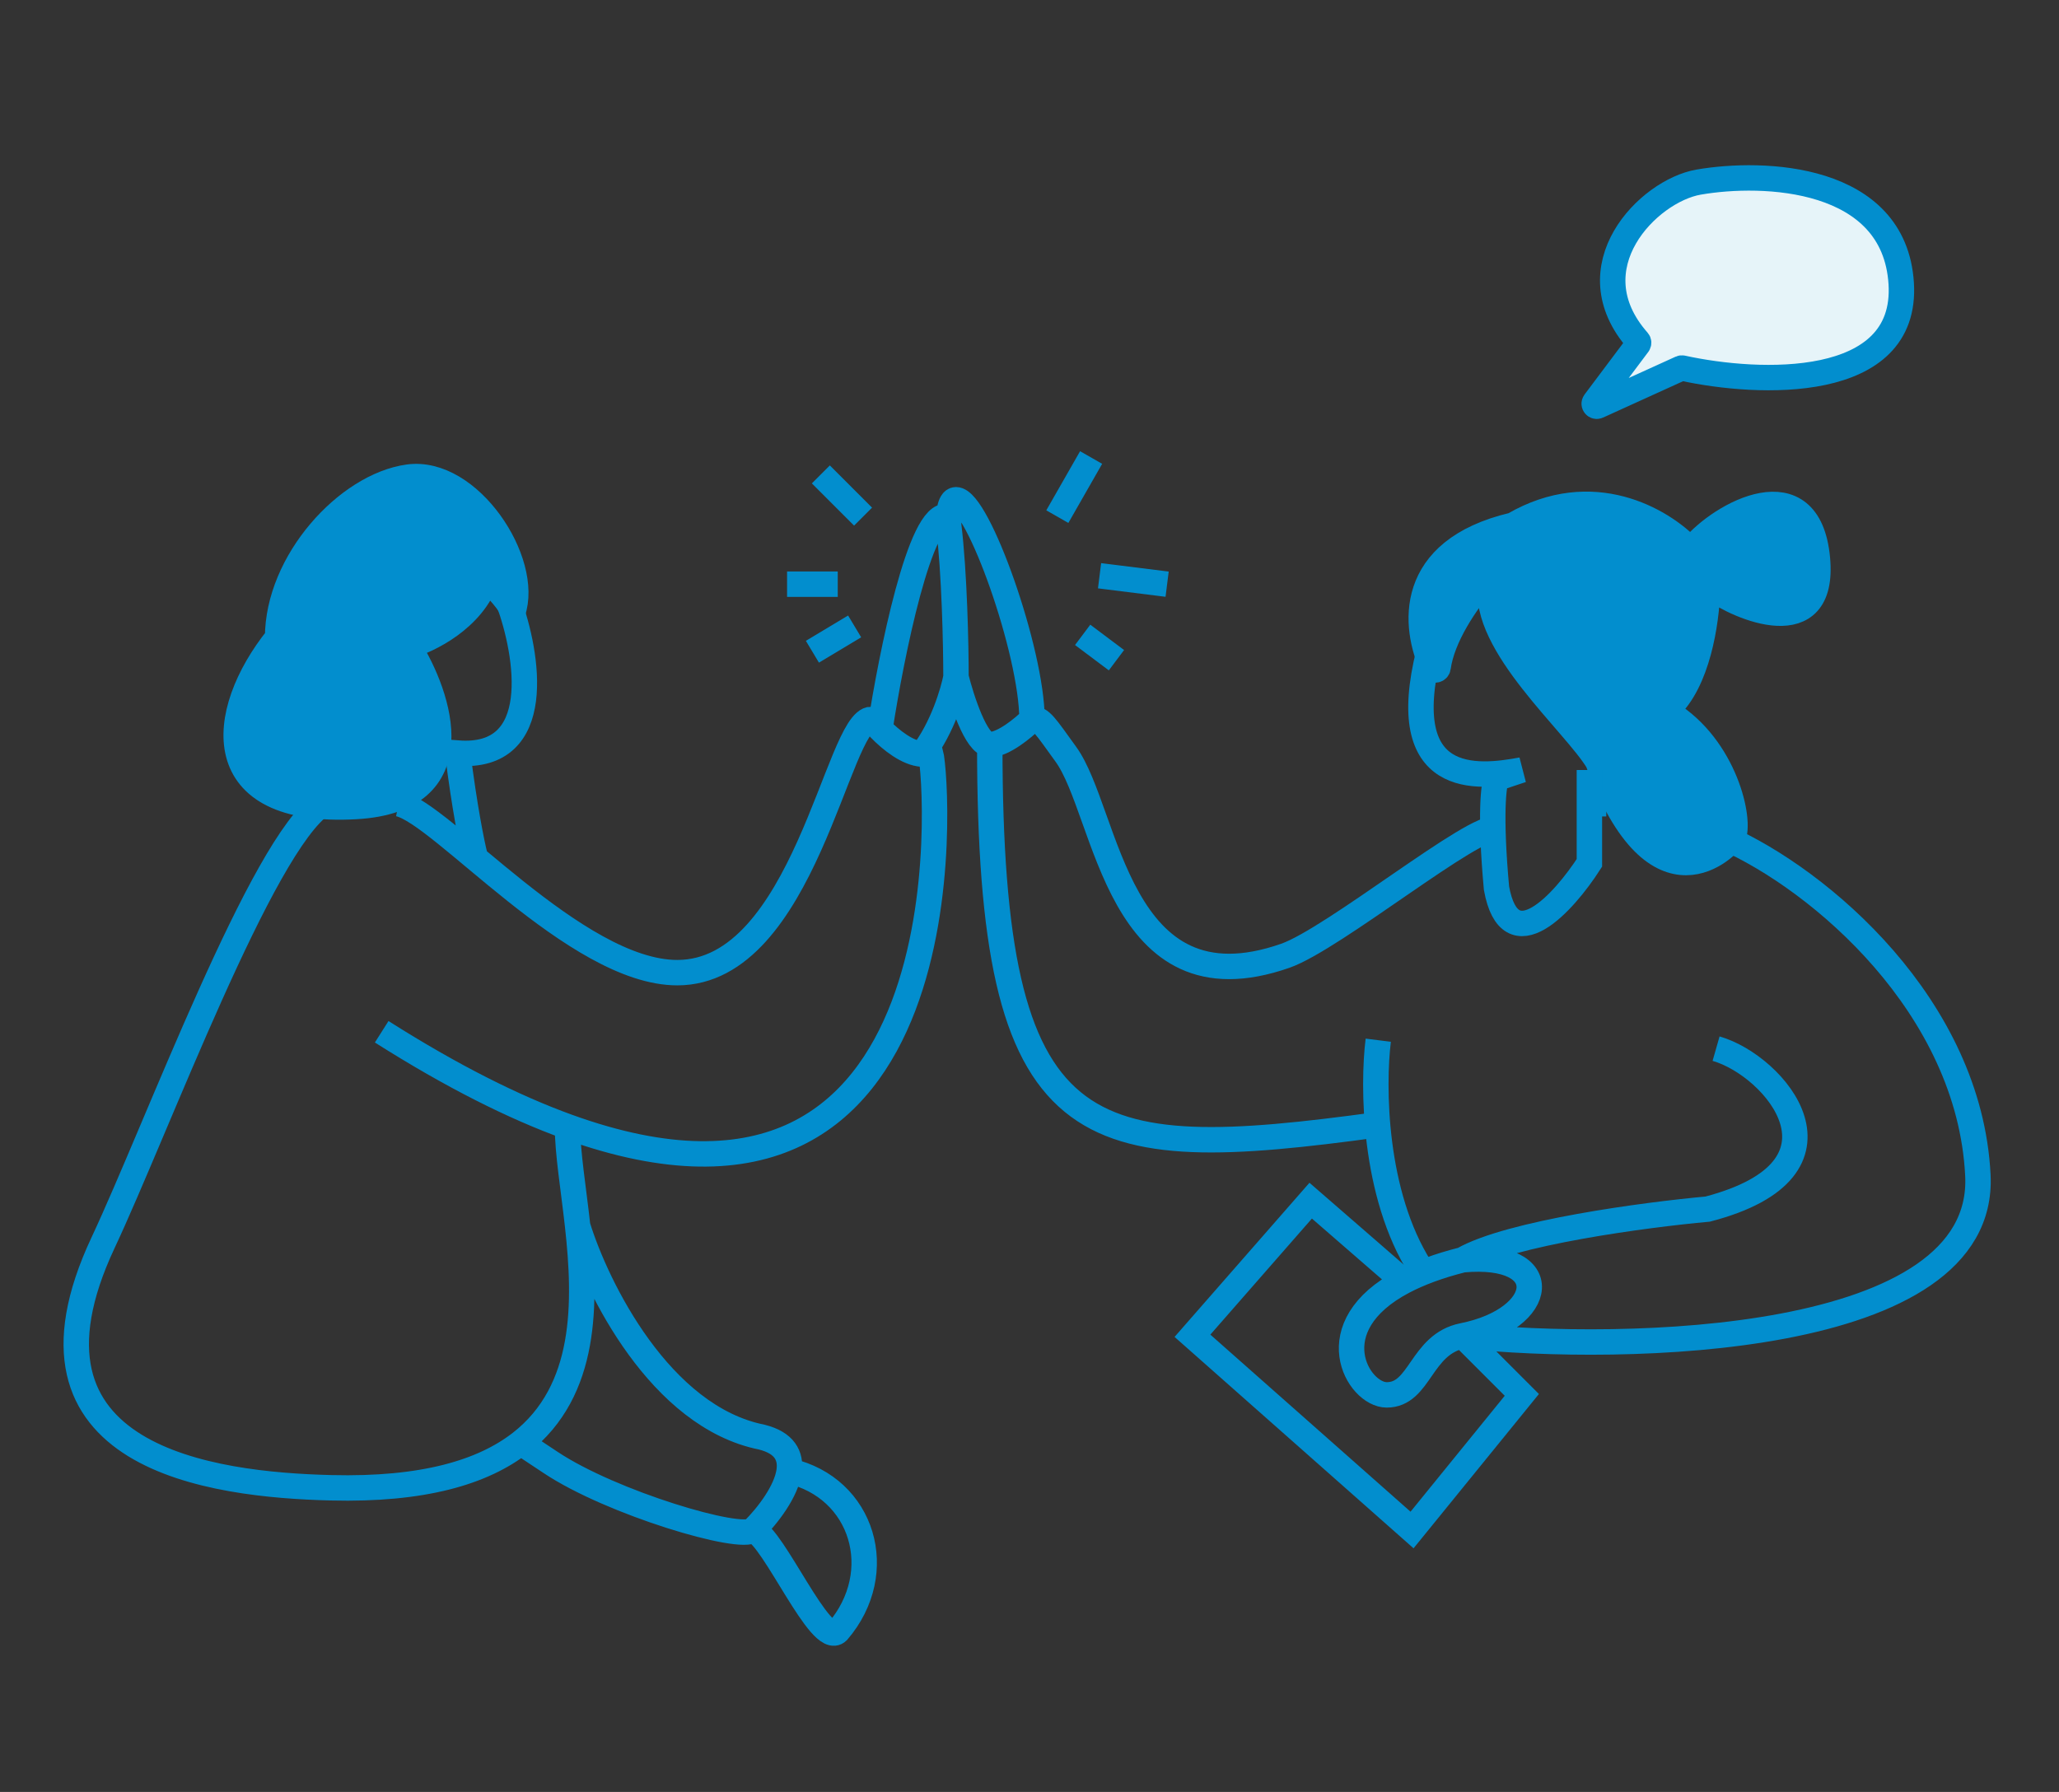
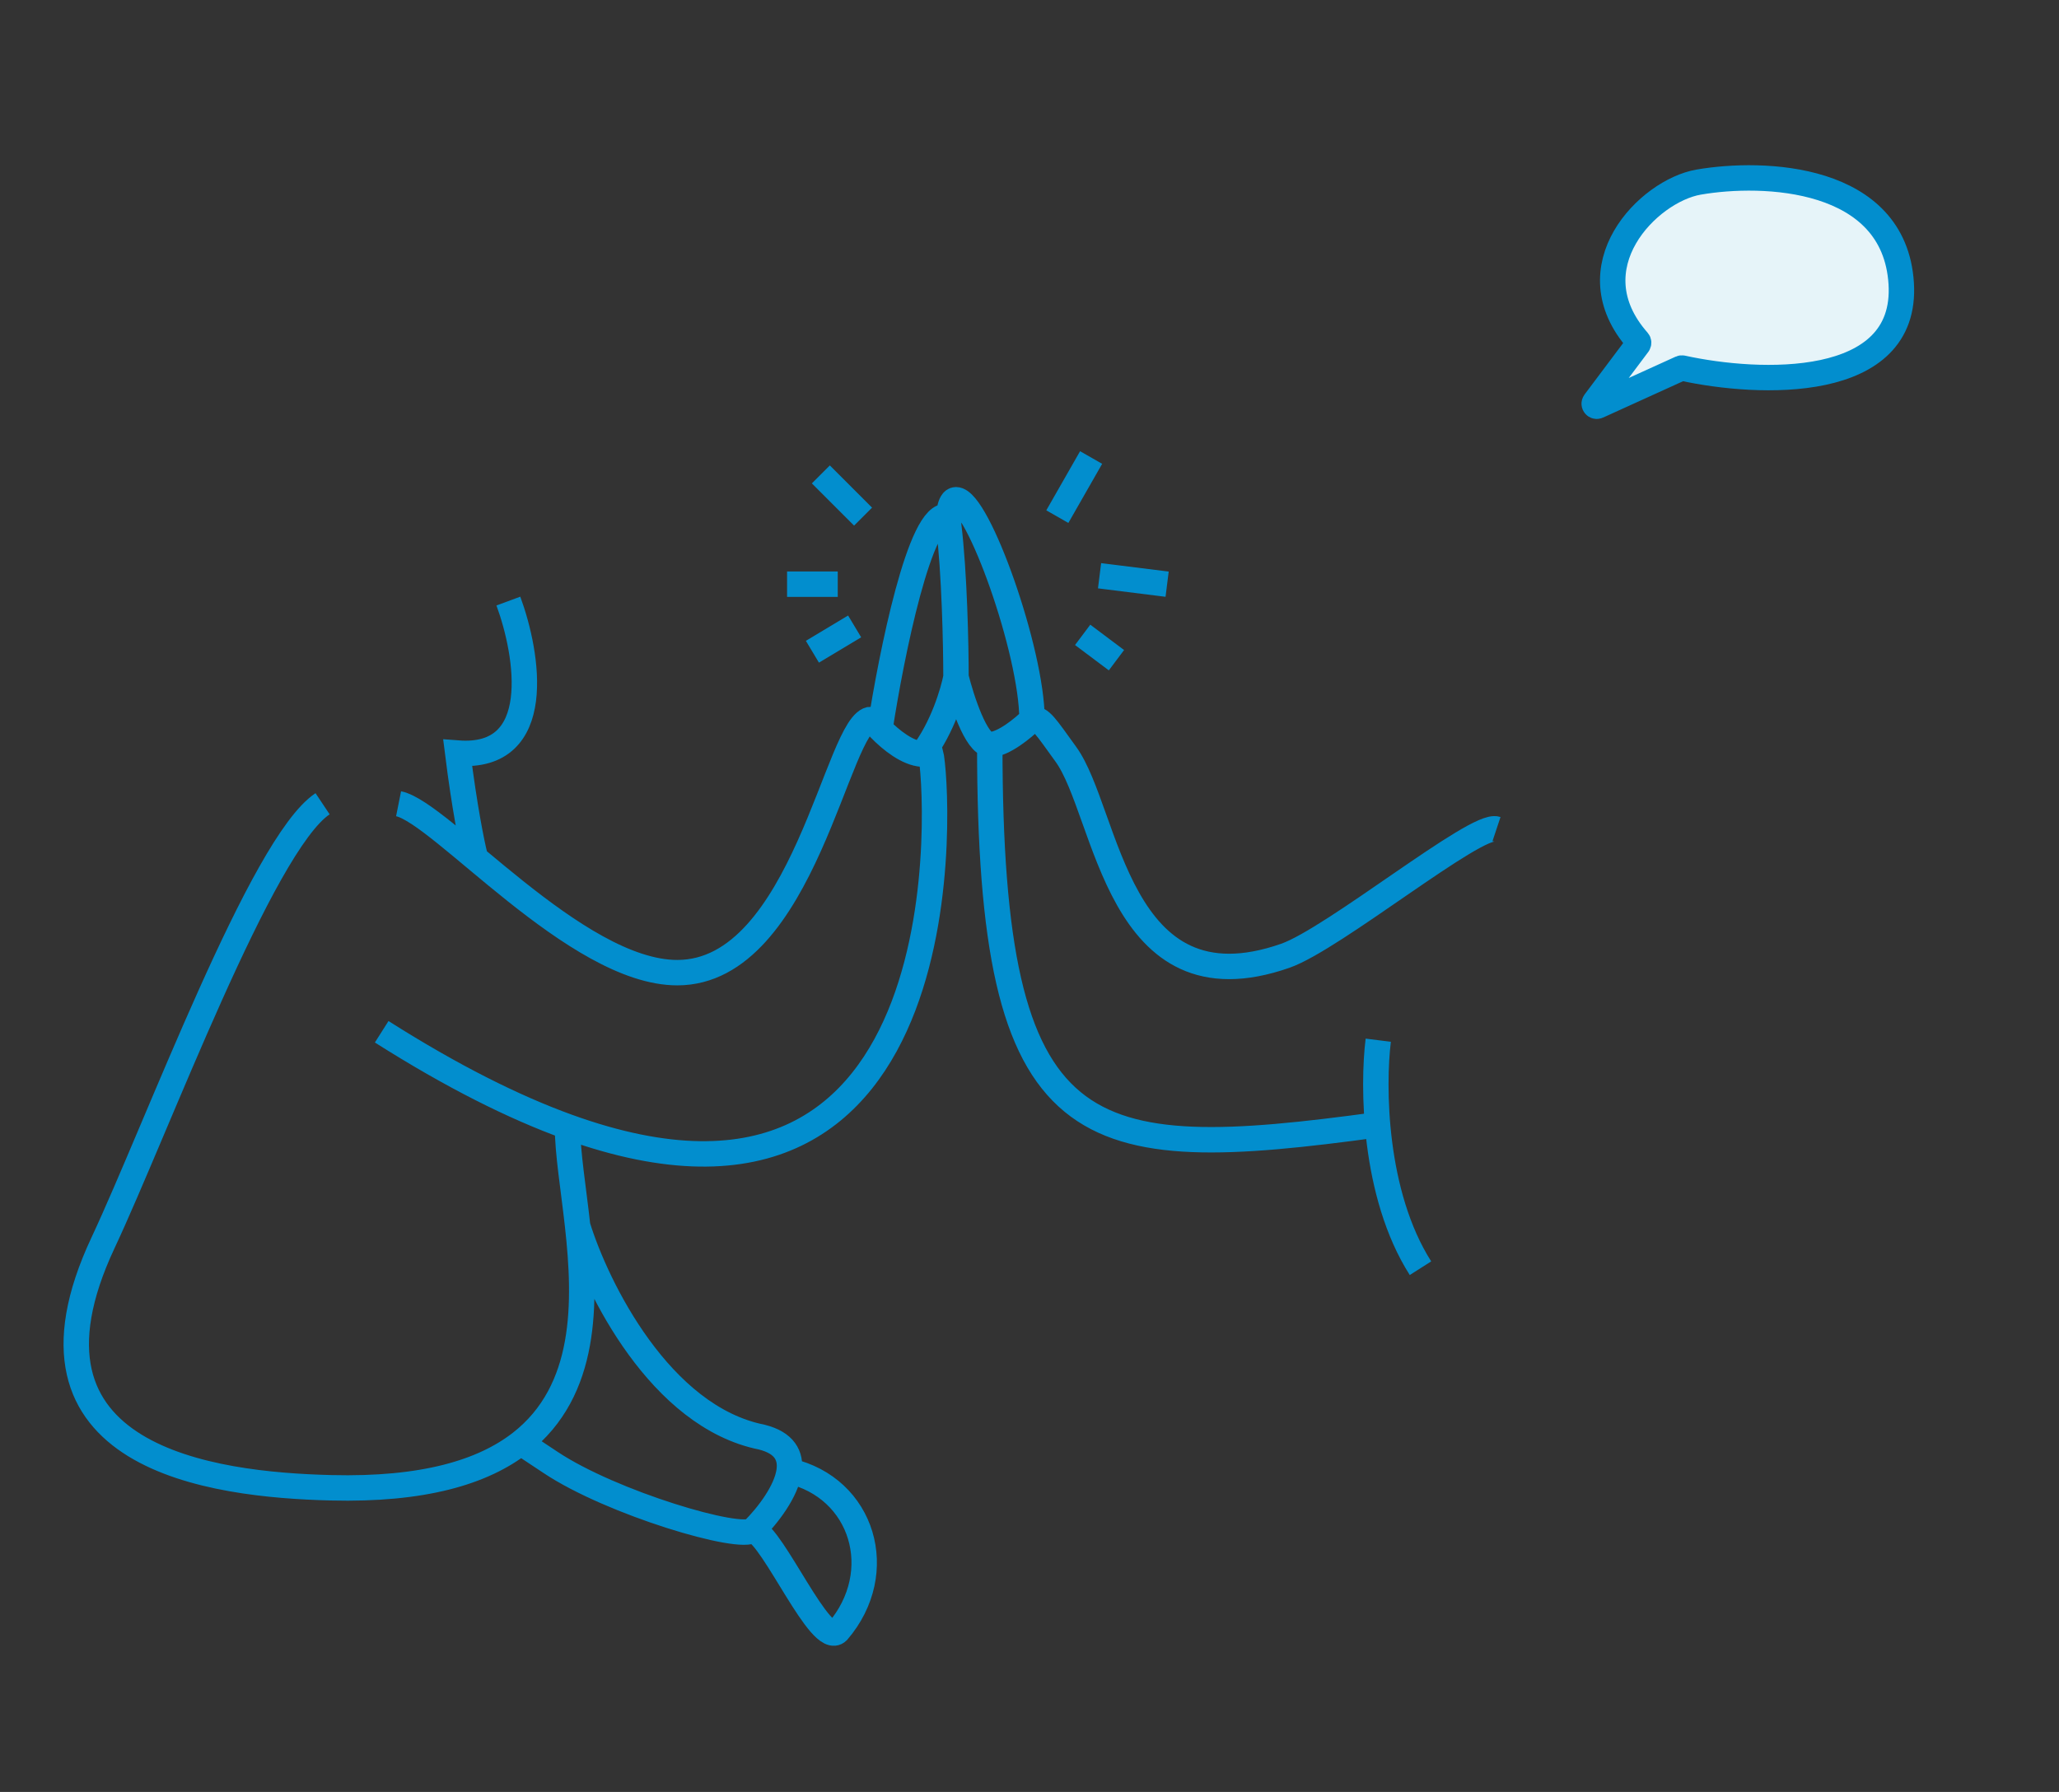
<svg xmlns="http://www.w3.org/2000/svg" width="162" height="141" viewBox="0 0 162 141" fill="none">
  <rect x="0" y="0" width="162" height="141" fill="#333333" stroke="none" />
  <g id="users">
    <g id="Group 427319272">
      <g id="Group 427319264">
        <path id="Vector 12" d="M132.248 28.977L125.712 31.948C125.524 32.034 125.345 31.812 125.469 31.646L128.888 27.088C128.945 27.012 128.938 26.902 128.874 26.83C123.757 21.022 129.68 15.02 133.638 14.331C138.733 13.445 149.054 13.8 149.586 22.305C150.116 30.78 138.373 30.282 132.373 28.964C132.331 28.954 132.288 28.959 132.248 28.977Z" fill="#E6F4F9" stroke="#028ECE" stroke-width="2" />
-         <path id="Vector 11" d="M119.042 41.323C110.64 43.314 111.196 49.3 112.746 52.609C112.833 52.794 113.117 52.73 113.145 52.526C113.48 50.091 115.325 47.396 116.778 45.69C116.929 45.513 117.321 45.755 117.286 45.984C116.588 50.676 123.878 56.877 125.707 59.906C125.714 59.917 125.719 59.928 125.723 59.94C130.373 72.541 136.051 66.496 136.348 65.902C137 64.597 135.732 58.811 131.286 56.085C131.166 56.011 131.152 55.839 131.256 55.744C133.571 53.643 134.268 48.977 134.347 46.45C134.352 46.272 134.579 46.17 134.721 46.277C136.747 47.794 143.611 50.777 142.993 43.974C142.32 36.572 135.357 40.458 133.175 43.12C133.095 43.217 132.948 43.223 132.861 43.132C130.741 40.918 125.298 37.702 119.098 41.3C119.081 41.31 119.061 41.318 119.042 41.323Z" fill="#028ECE" stroke="#028ECE" stroke-width="2" />
-         <path id="Vector 10" d="M135.019 82.514C139.671 83.843 146.581 91.949 134.355 95.139C129.482 95.582 118.806 96.999 115.085 99.126M115.085 99.126C122.394 98.461 121.73 103.777 115.085 105.106M115.085 99.126C113.175 99.608 111.645 100.187 110.433 100.823M115.085 105.106C111.762 105.771 111.762 109.758 109.104 109.758C106.849 109.758 103.635 104.392 110.433 100.823M115.085 105.106C127.71 106.435 156.29 105.923 155.618 92.481C154.954 79.191 143.214 69.224 135.684 65.902M115.085 105.106L119.736 109.758L111.098 120.389L93.821 105.106L103.124 94.475L110.433 100.823M126.381 63.244H125.052M125.052 60.586V67.895C123.059 70.996 118.806 75.736 117.743 69.889C117.211 64.041 117.521 61.693 117.743 61.25L119.736 60.586C116.192 61.25 109.769 61.915 112.427 51.283" stroke="#028ECE" stroke-width="2" />
        <path id="Vector 9" d="M39.998 47.296C41.549 51.505 42.922 59.788 36.011 59.257C36.543 63.51 37.119 66.345 37.34 67.231M31.36 63.244C34.682 63.908 45.314 76.534 53.288 76.534C63.255 76.534 65.913 56.599 68.571 56.599C68.747 56.819 68.973 57.077 69.236 57.345M30.031 81.185C35.572 84.697 40.416 87.118 44.65 88.651M44.65 88.651C76.466 100.178 73.809 61.603 73.222 59.257C73.01 59.328 72.787 59.352 72.558 59.339M44.65 88.651C44.65 90.705 45.117 93.468 45.448 96.468M25.38 63.244C20.595 66.433 12.39 88.651 8.103 97.797C0.129 114.808 16.741 116.834 26.044 117.067C33.315 117.249 38.001 115.839 40.971 113.522M45.448 96.468C46.954 101.341 51.959 111.485 59.933 113.08C61.736 113.531 62.249 114.555 62.09 115.738M45.448 96.468C46.111 102.47 46.229 109.419 40.971 113.522M59.268 120.389C58.352 121.305 48.105 118.263 43.321 115.073C41.726 114.01 41.09 113.596 40.971 113.522M59.268 120.389C60.416 119.241 61.873 117.344 62.09 115.738M59.268 120.389C60.863 120.921 64.584 129.692 65.913 128.363C69.9 123.712 67.906 117.067 62.09 115.738M69.236 57.345C70.121 51.559 72.425 40.12 74.551 40.651C74.582 40.865 74.611 41.087 74.639 41.316M69.236 57.345C70.119 58.249 71.412 59.271 72.558 59.339M75.216 53.276C74.994 54.438 74.153 57.278 72.558 59.339M75.216 53.276C75.216 50.771 75.098 45.078 74.639 41.316M75.216 53.276C75.659 55.048 76.811 58.592 77.874 58.592M74.639 41.316C74.61 40.651 74.684 39.322 75.216 39.322C76.939 39.322 81.196 51.283 81.196 56.599M81.196 56.599C80.532 57.264 78.937 58.592 77.874 58.592M81.196 56.599C81.861 56.432 82.298 57.198 83.854 59.339C87.177 63.908 87.841 79.856 101.131 75.204C104.928 73.876 116.148 64.706 117.743 65.237M77.874 58.592C77.874 90.488 85.05 91.684 108.44 88.494M108.44 81.849C107.997 85.393 108.041 93.943 111.762 99.79M83.19 40.651L85.848 36M86.512 45.303L91.828 45.967M85.183 49.954L87.841 51.948M67.906 40.651L64.584 37.329M65.913 45.967H61.926M67.242 49.29L63.92 51.283" stroke="#028ECE" stroke-width="2" />
      </g>
-       <path id="Vector 8" d="M40.345 48.176C40.345 47.644 38.974 46.182 38.289 45.517C37.192 48.707 33.721 50.391 32.122 50.834C34.634 54.822 37.33 62.929 28.01 63.461C16.36 64.126 17.046 56.151 21.843 50.169C21.843 44.188 27.325 38.207 32.122 37.542C36.919 36.878 41.715 44.188 40.345 48.176Z" fill="#028ECE" stroke="#028ECE" stroke-width="2" />
    </g>
  </g>
</svg>